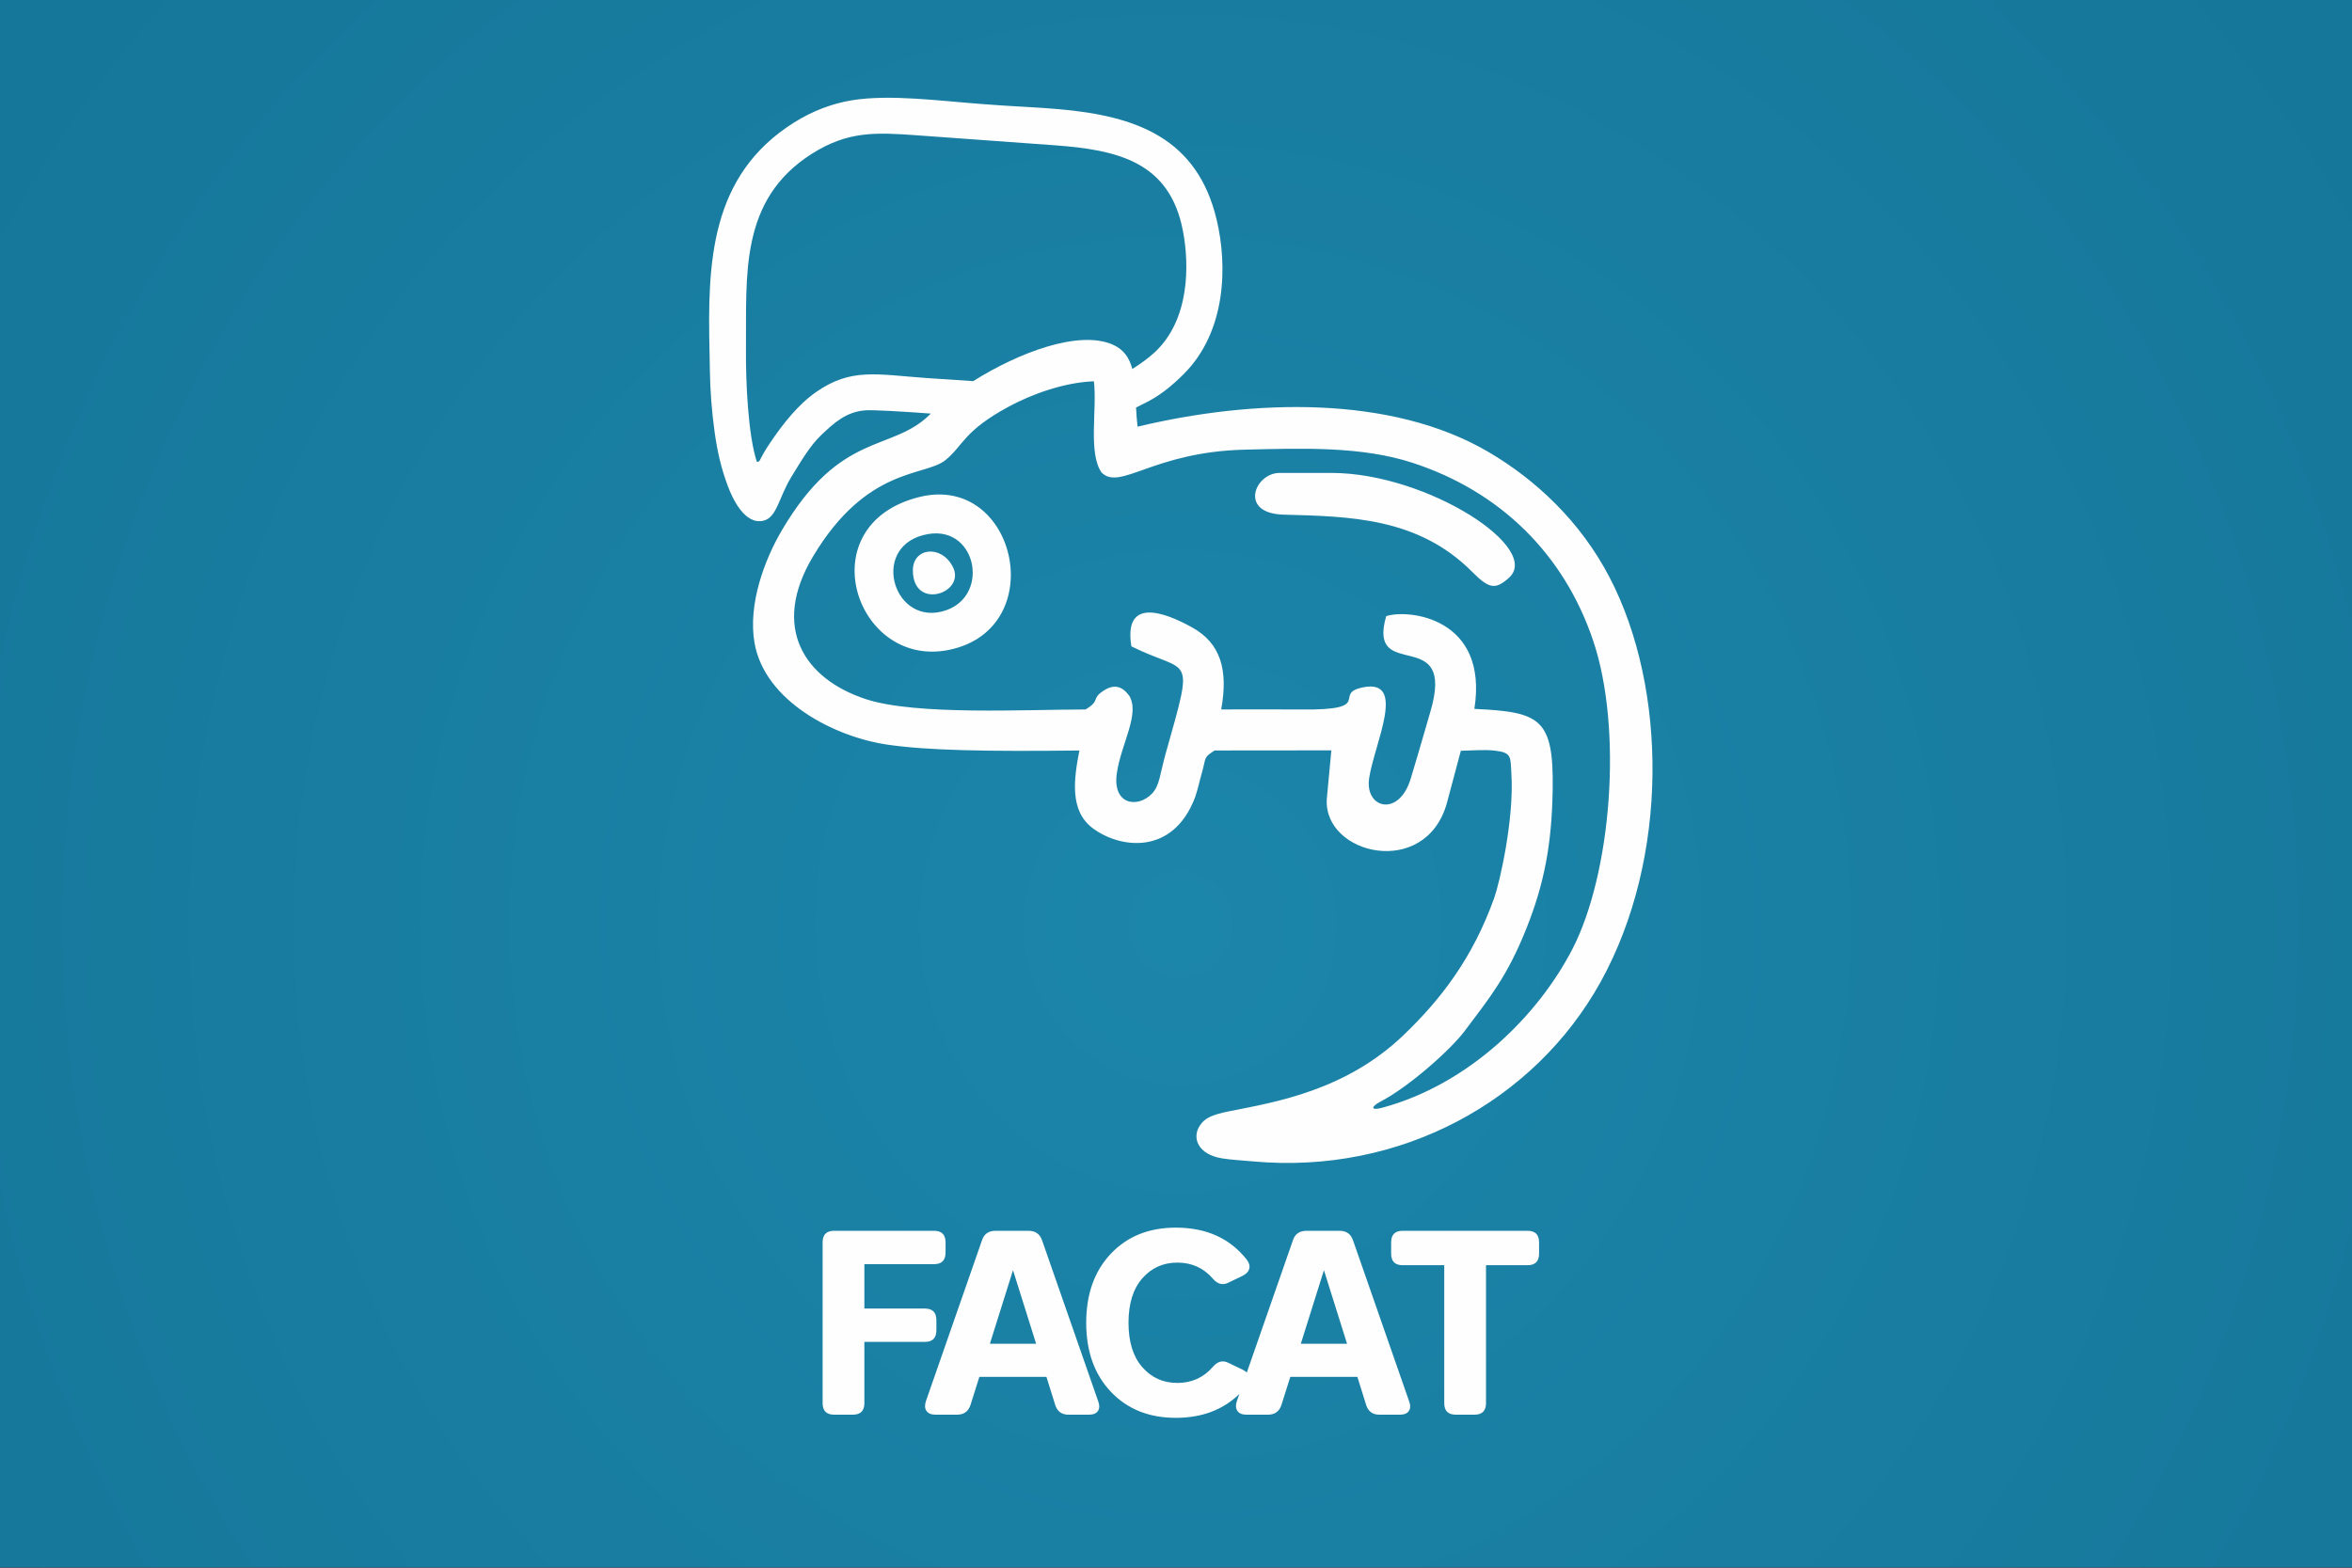
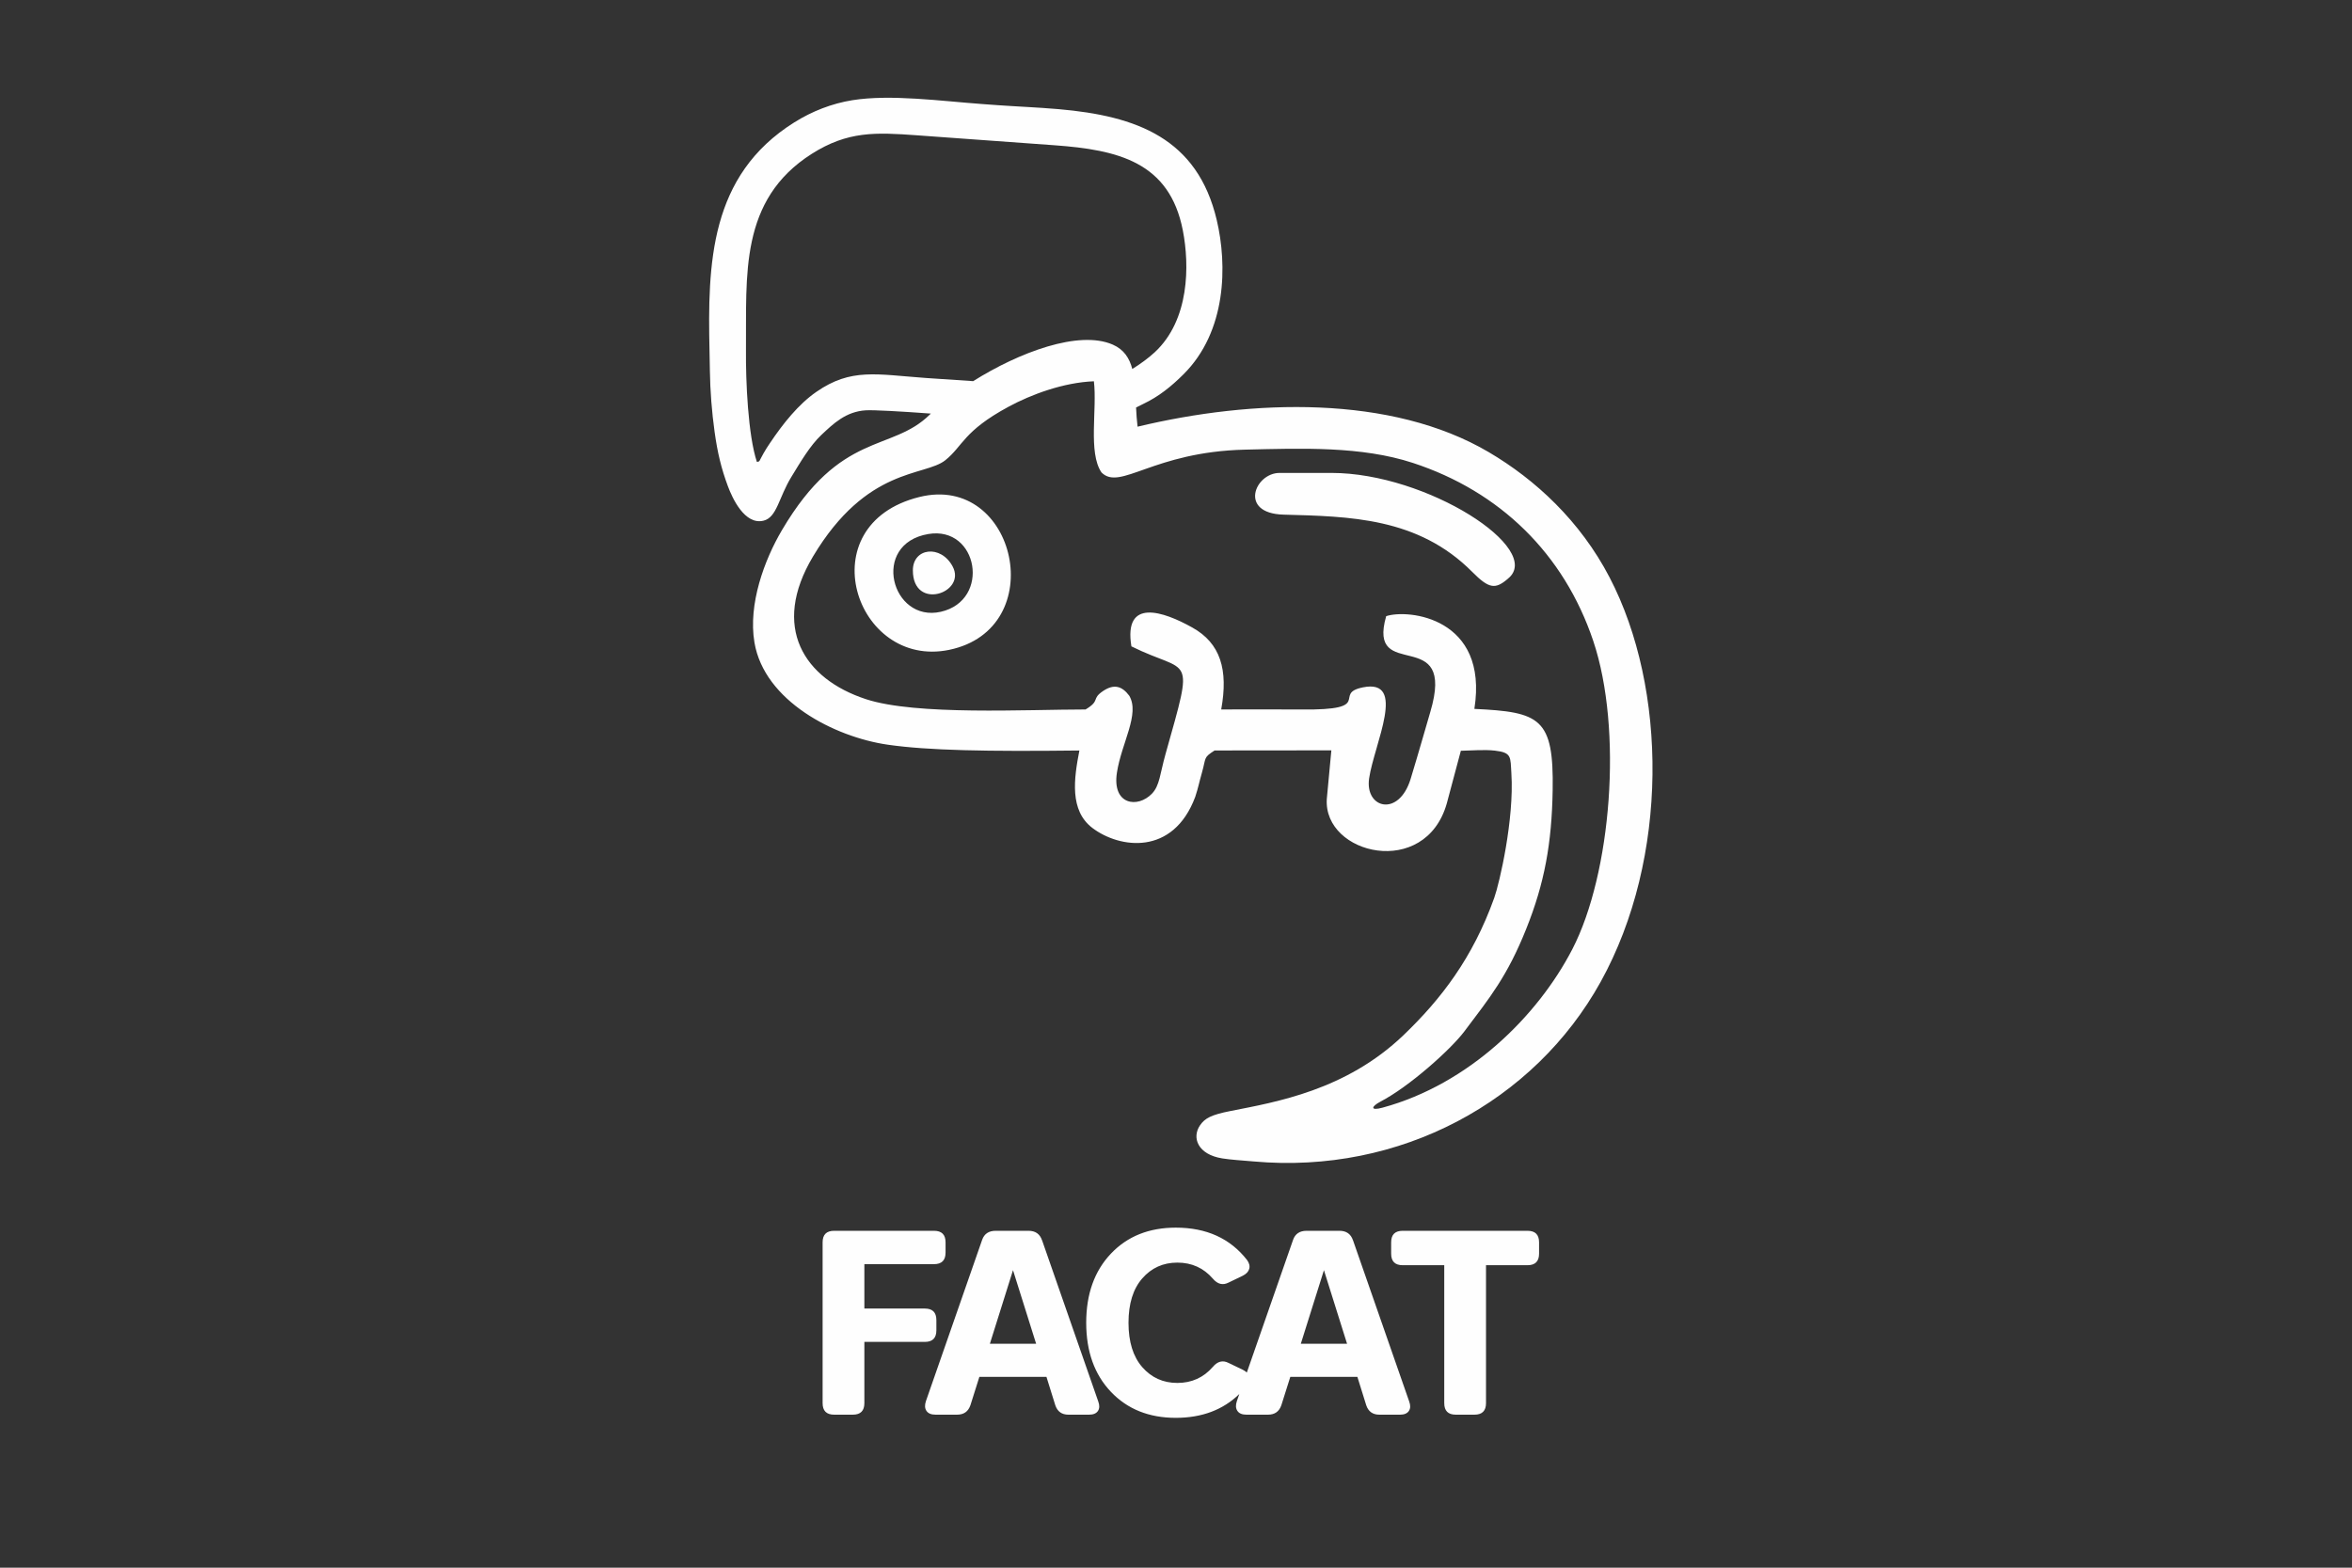
<svg xmlns="http://www.w3.org/2000/svg" xml:space="preserve" width="22.288mm" height="14.859mm" version="1.1" style="shape-rendering:geometricPrecision; text-rendering:geometricPrecision; image-rendering:optimizeQuality; fill-rule:evenodd; clip-rule:evenodd" viewBox="0 0 624.59 416.4">
  <rect x="0" y="0" width="624.59" height="416.4" fill="#333333" stroke="none" />
  <defs>
    <style type="text/css">
   
    .fil1 {fill:none}
    .fil3 {fill:#FEFEFE}
    .fil0 {fill:url(#id3)}
    .fil2 {fill:url(#id4)}
   
  </style>
    <clipPath id="id0">
      <path d="M-0 0l624.59 0 0 416.4 -624.59 0 0 -416.4z" />
    </clipPath>
    <clipPath id="id1">
-       <path d="M-0 0l624.59 0 0 416.4 -624.59 0 0 -416.4z" />
-     </clipPath>
+       </clipPath>
    <clipPath id="id2">
      <path d="M-0 0l624.59 0 0 416.4 -624.59 0 0 -416.4z" />
    </clipPath>
    <radialGradient id="id3" gradientUnits="userSpaceOnUse" gradientTransform="matrix(0.974 -0 -0 1 8 0)" cx="303.95" cy="246.22" r="755.25" fx="303.95" fy="246.22">
      <stop offset="0" style="stop-opacity:1; stop-color:#E80000" />
      <stop offset="1" style="stop-opacity:1; stop-color:#A10300" />
    </radialGradient>
    <radialGradient id="id4" gradientUnits="userSpaceOnUse" gradientTransform="matrix(0.974 -0 -0 1 8 0)" cx="313.58" cy="245.6" r="755.25" fx="313.58" fy="245.6">
      <stop offset="0" style="stop-opacity:1; stop-color:#1C85AA" />
      <stop offset="0.678" style="stop-opacity:1; stop-color:#137395" />
      <stop offset="1" style="stop-opacity:1; stop-color:#0A6180" />
    </radialGradient>
  </defs>
  <g id="Capa_x0020_1">
    <g>
  </g>
    <g style="clip-path:url(#id0)">
      <g id="_2291789314064">
        <g>
    </g>
      </g>
      <g style="clip-path:url(#id1)">
        <g>
          <polygon class="fil0" points="-36.59,-103.28 644.49,-103.28 644.49,595.73 -36.59,595.73 " />
        </g>
      </g>
      <g style="clip-path:url(#id2)">
        <polygon class="fil1" points="-1.36,-75.55 628,-75.55 628,553.81 -1.36,553.81 " />
-         <polygon class="fil2" points="-1.46,-77.74 628.62,-77.74 628.62,568.93 -1.46,568.93 " />
        <path class="fil3" d="M218.45 329.98c0,-2.05 1.02,-3.07 3.07,-3.07l26.51 0c2.05,0 3.07,1.02 3.07,3.07l0 2.72c0,2.05 -1.02,3.07 -3.07,3.07l-18.49 0 0 11.79 16.05 0c2.05,0 3.07,1.02 3.07,3.07l0 2.72c0,2.05 -1.02,3.07 -3.07,3.07l-16.05 0 0 16.26c0,2.05 -1.02,3.07 -3.07,3.07l-4.95 0c-2.05,0 -3.07,-1.02 -3.07,-3.07l0 -42.7zm165.07 6.07l-11.02 0c-2.05,0 -3.07,-1.02 -3.07,-3.07l0 -3c0,-2.05 1.02,-3.07 3.07,-3.07l33.14 0c2.05,0 3.07,1.02 3.07,3.07l0 3c0,2.05 -1.03,3.07 -3.07,3.07l-11.02 0 0 36.63c0,2.05 -1.02,3.07 -3.07,3.07l-4.95 0c-2.05,0 -3.07,-1.02 -3.07,-3.07l0 -36.63zm-24.22 -6.62l14.93 42.84c0.37,1.01 0.34,1.85 -0.1,2.5 -0.44,0.65 -1.22,0.98 -2.34,0.98l-5.49 0c-1.77,0 -2.93,-0.84 -3.49,-2.51l-2.35 -7.54 -17.81 0 -2.38 7.54c-0.58,1.68 -1.75,2.51 -3.55,2.51l-5.71 0c-1.17,0 -1.97,-0.34 -2.42,-1.02 -0.45,-0.68 -0.49,-1.55 -0.12,-2.62l0.64 -1.85c-4.34,4.22 -9.96,6.33 -16.87,6.33 -7.12,0 -12.86,-2.31 -17.23,-6.91 -4.37,-4.6 -6.56,-10.72 -6.56,-18.35 0,-7.63 2.19,-13.74 6.56,-18.35 4.37,-4.61 10.12,-6.91 17.23,-6.91 8.14,0 14.44,2.86 18.91,8.58 0.61,0.84 0.8,1.63 0.59,2.37 -0.21,0.75 -0.78,1.35 -1.71,1.82l-3.77 1.82c-1.54,0.79 -2.93,0.44 -4.19,-1.05 -2.46,-2.84 -5.6,-4.25 -9.42,-4.25 -3.77,0 -6.87,1.4 -9.31,4.19 -2.44,2.79 -3.66,6.72 -3.66,11.79 0,5.07 1.22,9 3.66,11.79 2.44,2.79 5.55,4.19 9.31,4.19 3.81,0 6.96,-1.42 9.42,-4.26 1.26,-1.49 2.65,-1.84 4.19,-1.05l3.77 1.81c0.43,0.22 0.79,0.47 1.07,0.74l12.3 -35.29c0.57,-1.57 1.76,-2.36 3.57,-2.36l8.74 0c1.82,0 3.01,0.84 3.58,2.52zm-13.86 27.48l12.28 0 -6.14 -19.54 -6.14 19.54zm-68.71 -27.48l14.93 42.84c0.37,1.01 0.34,1.85 -0.1,2.5 -0.44,0.65 -1.22,0.98 -2.34,0.98l-5.49 0c-1.77,0 -2.93,-0.84 -3.49,-2.51l-2.35 -7.54 -17.81 0 -2.38 7.54c-0.58,1.68 -1.75,2.51 -3.55,2.51l-5.71 0c-1.16,0 -1.96,-0.34 -2.42,-1.02 -0.45,-0.68 -0.49,-1.55 -0.12,-2.62l14.93 -42.84c0.57,-1.57 1.75,-2.36 3.57,-2.36l8.74 0c1.82,0 3.01,0.84 3.58,2.52zm-13.86 27.48l12.28 0 -6.14 -19.54 -6.14 19.54z" />
        <path class="fil3" d="M366.55 292.62c7.61,-3.93 18.71,-13.86 22.35,-18.71 6.78,-9.01 11.36,-14.58 16.4,-27.19 4.85,-12.11 6.78,-22.66 7.02,-36.8 0.33,-19.2 -3.32,-20.81 -20.79,-21.63 3.83,-24.31 -17.63,-26.57 -23.42,-24.63 -5.2,18.1 18.78,1.77 11.7,25.5 -0.62,2.07 -3.02,10.55 -5.2,17.7 -3.13,10.28 -12.22,7.88 -11.03,-0.13 1.36,-9.16 10.16,-26.56 -1.66,-24.16 -8.28,1.68 3.46,6.1 -16.35,5.88 -7.08,-0.07 -14.19,-0.01 -21.27,-0.01 1.92,-10.6 -0.2,-17.59 -7.67,-21.76 -7.74,-4.33 -18.31,-7.93 -16.18,5 15.54,7.72 16.83,0.98 9.08,28.54 -1.5,5.32 -1.54,8.41 -3.62,10.58 -3.8,3.95 -10.64,3.01 -9.3,-5.61 1.21,-7.85 6.15,-15.54 3.27,-20.4 -1.88,-2.51 -3.98,-3.23 -6.91,-1.28 -3.29,2.19 -0.62,2.48 -4.69,4.93 -15.63,0 -45,1.63 -58.31,-2.73 -16.54,-5.42 -25.26,-19.17 -14.08,-37.89 14.29,-23.92 29.68,-21.21 35.13,-25.57 4.74,-3.8 4.78,-7.71 16.75,-14.19 6.05,-3.28 14.63,-6.47 22.72,-6.79 0.89,7.46 -1.57,18.94 2.01,24.21 4.96,5 13.66,-5.48 38.14,-6.05 15.12,-0.36 30.89,-0.95 44.55,3.52 23.09,7.56 40.11,24.1 47.9,47.27 7.9,23.51 4.82,61.83 -5.55,81.9 -9.12,17.64 -27.36,35.83 -50.42,42.09 -3.35,0.91 -2.97,-0.34 -0.54,-1.6zm-178.04 -194.28c0.08,5.53 0.52,11.06 1.26,16.39 0.77,5.52 1.77,9.7 3.53,14.42 1.17,3.14 4.46,10.39 9.48,9.14 3.56,-0.88 4.03,-6.19 7.39,-11.65 2.39,-3.9 4.94,-8.28 7.92,-11.09 3.19,-3.01 6.55,-6.26 11.85,-6.57 2.01,-0.12 9.32,0.28 17.25,0.87l-0.29 0.28c-10.18,10.05 -23.64,4.18 -39.25,30.68 -4.65,7.89 -9.02,19.65 -7.3,29.84 2.62,15.54 21.23,25.11 35.42,27.15 10.83,1.55 26.3,1.82 50.87,1.54 -1.47,7.54 -2.64,15.94 3.45,20.57 7.19,5.46 21.43,7.49 27.31,-8.25 0.87,-2.64 0.98,-3.64 1.75,-6.32 1.21,-4.23 0.33,-4.04 3.4,-6.01l31 -0.03 -1.21 12.93c-0.93,14.79 26.17,21.28 31.87,1.15l3.73 -13.97c3.03,-0.06 6.22,-0.35 9.01,-0.04 4.57,0.52 4.13,1.67 4.41,6.09 0.77,12.07 -3.14,29.07 -4.56,33.04 -5.72,15.98 -14.15,26.92 -24.08,36.44 -15.31,14.67 -33.88,17.77 -45.93,20.15 -5.18,1.02 -6.82,1.92 -8.12,3.81 -2.22,3.24 -0.64,7.73 5.9,8.78 2.35,0.38 5.19,0.53 8.34,0.81 38.89,3.5 74.57,-15.93 92.16,-47.71 18.19,-32.86 17.71,-77.99 2.35,-107.45 -7.8,-14.96 -19.68,-25.95 -32.09,-33.25 -25.91,-15.24 -62.73,-14.07 -93.24,-6.75 -0.21,-1.71 -0.32,-3.42 -0.4,-5.09 0.62,-0.31 1.4,-0.72 1.86,-0.93 4.21,-1.99 7.52,-4.7 10.7,-7.86 11.55,-11.45 11.67,-29.12 8.87,-40.98 -5.13,-21.78 -21.31,-27.68 -42.01,-29.48 -5.66,-0.49 -11.4,-0.71 -16.07,-1.05 -11.99,-0.87 7.86,0.57 -4.13,-0.3 -10.99,-0.8 -24.4,-2.65 -34.54,-1.03 -5.49,0.88 -10.74,2.94 -15.47,5.91 -22.43,14.08 -23.01,37.38 -22.48,60.9 0.03,1.48 0.06,3.11 0.09,4.91zm69.96 2.9l-12.63 -0.85c-13.14,-0.95 -19.83,-2.7 -29.05,3.69 -4.78,3.31 -8.85,8.43 -12.31,13.59 -0.66,0.98 -1.11,1.66 -1.7,2.7 -1.33,2.33 -0.89,2.17 -1.78,2.32 -2.35,-7.07 -2.98,-21.41 -2.9,-29.76 0.17,-19.75 -1.83,-39.84 17.5,-52.09 9.54,-6.04 16.91,-5.7 27.84,-4.91l36.59 2.65c16.78,1.22 30.56,4.39 34.09,22.66 1.78,9.17 1.8,23.74 -7.49,32.34 -1.64,1.52 -3.93,3.19 -5.94,4.42 -0.76,-2.88 -2.21,-5.17 -5.19,-6.47 -9,-3.93 -24.9,2.06 -37.04,9.69zm-16.05 50.24c0,10.89 14.33,6.02 10.56,-1.03 -3.14,-5.88 -10.56,-4.95 -10.56,1.03zm158.04 2.2c9.71,-7.81 -21.42,-28.07 -46.89,-28.07l-13.77 0c-6.56,0 -10.97,10.75 1.04,11.08 17.51,0.48 35.72,0.71 50.12,15.21 4.49,4.52 6.14,4.69 9.5,1.79zm-153.94 -11.84c13.23,-2.23 16.69,17.6 3.33,20.65 -13.13,2.99 -18.73,-18.05 -3.33,-20.65zm-2.35 -9.84c-29.65,7.33 -17.04,45.74 7.86,40.61 27.1,-5.59 17.91,-46.98 -7.86,-40.61z" />
      </g>
    </g>
    <polygon class="fil1" points="-0,0 624.59,0 624.59,416.4 -0,416.4 " />
  </g>
</svg>